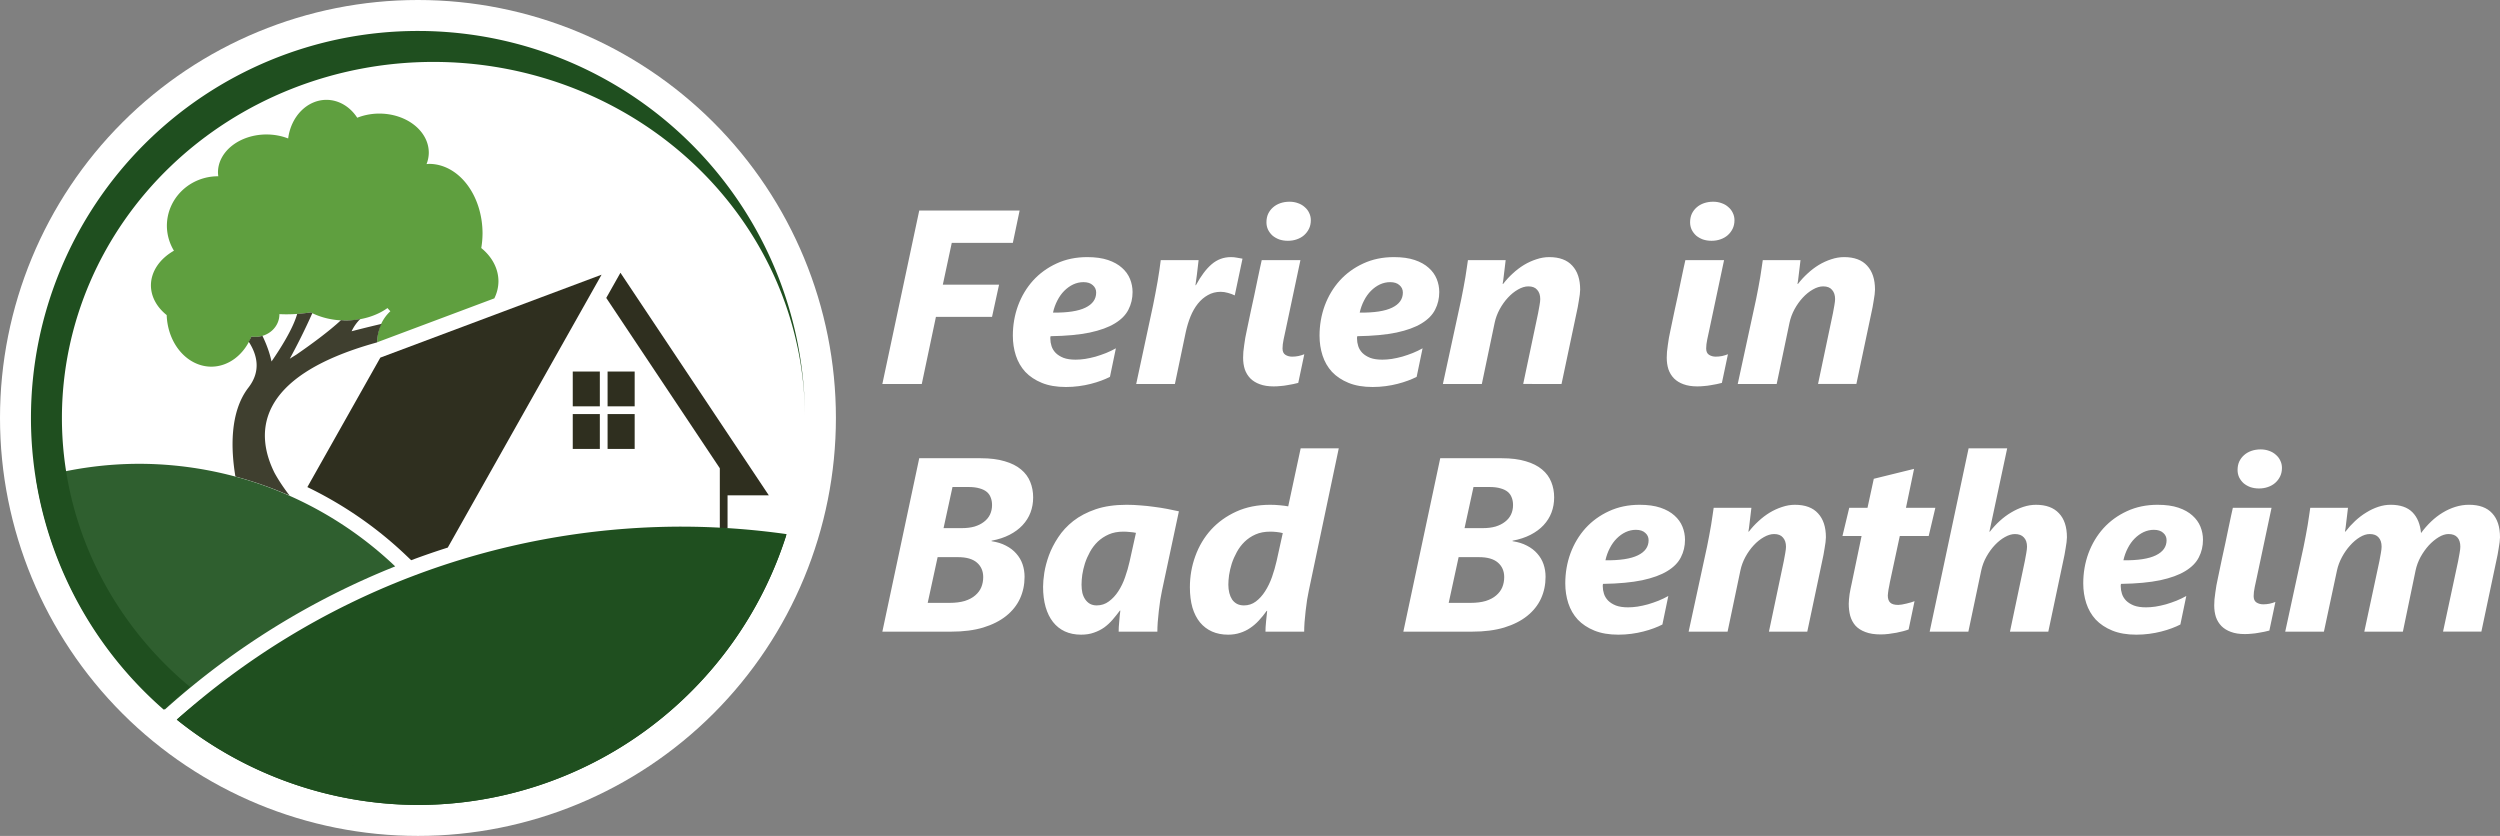
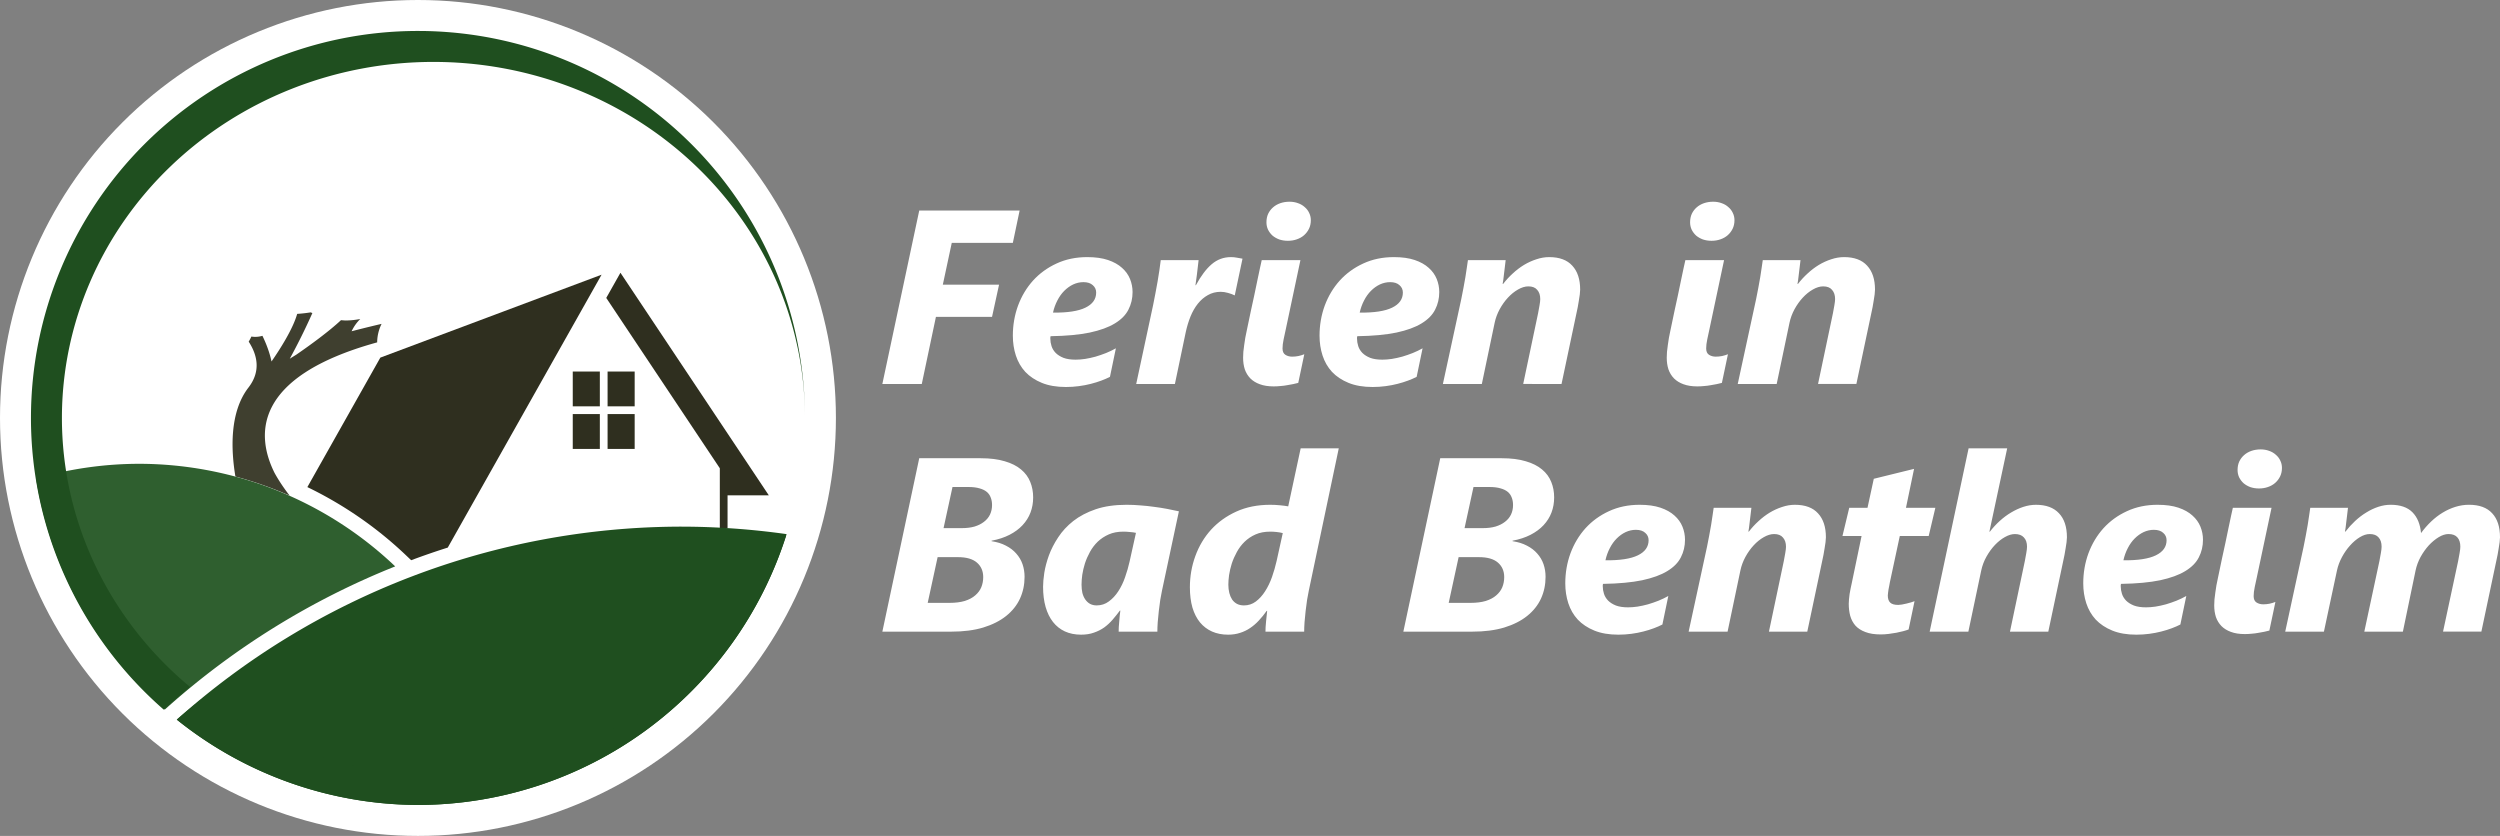
<svg xmlns="http://www.w3.org/2000/svg" xmlns:ns1="http://www.inkscape.org/namespaces/inkscape" xmlns:ns2="http://sodipodi.sourceforge.net/DTD/sodipodi-0.dtd" width="3230" height="1080" viewBox="0 0 3230 1080" version="1.1" id="svg1" xml:space="preserve" ns1:version="1.3 (0e150ed6c4, 2023-07-21)" ns2:docname="Logo - Ferien in Bad Bentheim - website.svg" ns1:export-filename="Logo - Ferien in Bad Bentheim.jpg" ns1:export-xdpi="96" ns1:export-ydpi="96">
  <rect x="0" y="0" width="3230" height="1080" fill="#808080" stroke="none" />
  <ns2:namedview id="namedview1" pagecolor="#808080" bordercolor="#000000" borderopacity="0.25" ns1:showpageshadow="2" ns1:pageopacity="0.0" ns1:pagecheckerboard="0" ns1:deskcolor="#d1d1d1" ns1:document-units="px" ns1:zoom="0.25" ns1:cx="1728" ns1:cy="574" ns1:window-width="1920" ns1:window-height="1009" ns1:window-x="-8" ns1:window-y="-8" ns1:window-maximized="1" ns1:current-layer="svg1" ns1:export-bgcolor="#ffffffff" />
  <defs id="defs1">
    <linearGradient id="linearGradient24" ns1:label="Grün">
      <stop style="stop-color:#000000;stop-opacity:1;" offset="0" id="stop89" />
      <stop style="stop-color:#008000;stop-opacity:1;" offset="1" id="stop90" />
    </linearGradient>
    <linearGradient id="linearGradient24-2" ns1:label="Blau">
      <stop style="stop-color:#000000;stop-opacity:1;" offset="0" id="stop74" />
      <stop style="stop-color:#000080;stop-opacity:1;" offset="1" id="stop75" />
    </linearGradient>
    <linearGradient id="linearGradient24-1" ns1:label="Rot">
      <stop style="stop-color:#000000;stop-opacity:1;" offset="0" id="stop23" />
      <stop style="stop-color:#800000;stop-opacity:1;" offset="1" id="stop24" />
    </linearGradient>
    <clipPath clipPathUnits="userSpaceOnUse" id="clipPath1">
      <rect style="opacity:1;fill:#ffe100;stroke:#ffffff;stroke-width:0;paint-order:stroke fill markers" id="rect2" width="1000" height="1000" x="0" y="0" />
    </clipPath>
    <clipPath clipPathUnits="userSpaceOnUse" id="clipPath44">
      <rect style="display:inline;opacity:1;fill:#ffffff;stroke:#ffffff;stroke-width:0;paint-order:stroke fill markers" id="rect45" width="572" height="700" x="46" y="0" />
    </clipPath>
    <clipPath clipPathUnits="userSpaceOnUse" id="clipPath26">
      <rect style="fill:#ff0000;stroke:none;stroke-width:40;stroke-dasharray:none;stroke-opacity:1;paint-order:stroke fill markers" id="rect27" width="632" height="798" x="32" y="-44" />
    </clipPath>
  </defs>
  <path id="path2" style="color:#000000;fill:#ffffff;-inkscape-stroke:none;paint-order:stroke fill markers" d="M 540 0 C 396.799 0 259.421 56.904 158.162 158.162 C 56.904 259.421 1.8947787e-14 396.799 0 540 C 0 683.201 56.904 820.579 158.162 921.838 C 259.421 1023.096 396.799 1080 540 1080 C 683.201 1080 820.579 1023.096 921.838 921.838 C 1023.096 820.579 1080 683.201 1080 540 C 1080 396.799 1023.096 259.421 921.838 158.162 C 820.579 56.904 683.201 1.8947787e-14 540 0 z " ns1:label="Kreis weiss" />
-   <path id="path11" style="display:inline;fill:#5f9f3f;fill-opacity:1;stroke:none;stroke-width:0;stroke-dasharray:none;stroke-opacity:1;paint-order:stroke fill markers" ns1:label="Krone - 95 : 159 : 63" d="m 421.744,129 a 50,58.502 0 0 0 -49.438,49.896 62.69,48.994 0 0 0 -27.998,-5.158 62.69,48.994 0 0 0 -62.689,48.994 62.69,48.994 0 0 0 0.422,5.016 66,64 0 0 0 -0.422,-0.01 66,64 0 0 0 -66,64 66,64 0 0 0 9.111,32.178 A 76,56.5 0 0 0 195,368.738 a 76,56.5 0 0 0 20.359,38.342 57.81,69.5 0 0 0 57.641,66.658 57.81,69.5 0 0 0 51.807,-38.912 31.19,29.144 0 0 0 5.002,0.412 A 31.19,29.144 0 0 0 361,406.094 a 31.19,29.144 0 0 0 -0.006,-0.227 71.69,25.178 0 0 0 9.314,0.227 71.69,25.178 0 0 0 31.066,-2.527 76.399,54.356 0 0 0 45.023,10.527 76.399,54.356 0 0 0 54.221,-16.08 78.5,61.75 0 0 0 3.746,4.09 50.048,52.888 0 0 0 -17.062,39.746 50.048,52.888 0 0 0 0.041,0.355 l 151.34,-56.729 A 78.5,61.75 0 0 0 644,363.488 a 78.5,61.75 0 0 0 -22.215,-43.023 69.069,90 0 0 0 1.656,-18.727 69.069,90 0 0 0 -69.07,-90 69.069,90 0 0 0 -3.287,0.281 64,50.5 0 0 0 2.916,-14.781 64,50.5 0 0 0 -64,-50.5 64,50.5 0 0 0 -28.451,5.385 A 50,58.502 0 0 0 421.744,129 Z" />
  <path id="path12" style="display:inline;fill:#3f3f2f;fill-opacity:1;stroke:none;stroke-width:0;stroke-dasharray:none;stroke-opacity:1;paint-order:stroke fill markers" ns1:label="Stamm - 63 : 63 : 47" d="m 401.375,403.566 a 71.69,25.178 0 0 1 -17.434,1.973 c -5.387,19.365 -22.161,45.646 -33.125,61.484 -2.511,-11.682 -6.75,-22.818 -11.752,-33.154 a 31.19,29.144 0 0 1 -9.256,1.369 31.19,29.144 0 0 1 -5.002,-0.412 57.81,69.5 0 0 1 -3.492,6.594 c 11.339,17.517 15.937,38.311 -0.314,59.318 -24.752,31.996 -22.506,81.014 -16.861,114.926 a 480.769,480.769 0 0 1 70.105,24.713 C 367.075,631.08 360.3,621.174 354.654,610.869 331.271,563.86 324.605,487.189 487.361,442.326 a 50.048,52.888 0 0 1 -0.059,-0.477 50.048,52.888 0 0 1 5.701,-23.4 c -4,0.932 -20.272,4.74 -38.73,9.545 2.973,-6.328 6.849,-11.529 11.178,-15.844 a 76.399,54.356 0 0 1 -19.053,1.943 76.399,54.356 0 0 1 -5.822,-0.445 c -15.779,14.717 -39.184,31.779 -57.787,44.607 -2.773,1.722 -5.275,3.209 -8.42,5.262 14.875,-27.303 24.513,-48.487 29.211,-59.037 a 76.399,54.356 0 0 1 -2.205,-0.914 z" />
  <path id="path6" style="display:inline;opacity:1;fill:#2f2f1f;fill-opacity:1;stroke:none;stroke-width:0;stroke-dasharray:none;paint-order:stroke fill markers" ns1:label="Haus - 47 : 47 : 31" d="m 801.604,352.404 -18.326,32.514 146.723,220.082 10e-6,35 v 42.213 a 979.592,979.592 8.0727516e-8 0 1 10,0.359 l 3e-5,-42.572 h 53.334 z m -24.365,2.496 -285.844,107.145 -94.283,167.275 c 46.32,22.403 89.365,51.875 127.283,87.971 l 6.838,6.508 c 15.623,-5.843 31.393,-11.288 47.295,-16.344 z M 740,480 v 45 h 35 v -45 z m 45,0 v 45 l 35,10e-6 V 480 Z m -45,55 v 45 h 35 v -45 z m 45,0 v 45 l 35,-10e-6 V 535 Z" />
  <path id="path5" style="display:inline;opacity:1;fill:#2f5f2f;fill-opacity:1;stroke:none;stroke-width:0;stroke-dasharray:none;stroke-opacity:1;paint-order:stroke fill markers" ns1:label="Hügel links - 47 : 95 : 47" d="M 180,599.23 A 480.769,480.769 0 0 0 46.633,618.252 500,500 0 0 0 212.904,916.801 l 2.195,-1.963 c 87.772,-78.48 187.95,-140.099 295.506,-183.061 A 480.769,480.769 0 0 0 180,599.23 Z" />
  <path style="color:#000000;display:inline;fill:#1f4f1f;fill-opacity:1;stroke:none;stroke-width:0;stroke-dasharray:none;paint-order:stroke fill markers" d="M 880,680.408 A 979.592,979.592 0 0 0 228.43,929.748 500,500 0 0 0 540,1040 500,500 0 0 0 1016.305,690.096 979.592,979.592 0 0 0 880,680.408 Z" id="path4" ns1:label="Hügel rechts - 31 : 79 : 31" />
  <path id="path3" style="display:inline;opacity:1;fill:#1f4f1f;fill-opacity:1;stroke:none;stroke-width:0;stroke-dasharray:none;paint-order:stroke fill markers" ns1:label="Außenkreis - 31 : 79 : 31" d="M 540,40 A 500,500 0 0 0 40,540 500,500 0 0 0 211.568,916.873 c 11.148,-10.028 22.473,-19.822 34.018,-29.305 A 480,460 0 0 1 80,540 480,460 0 0 1 560,80 480,460 0 0 1 1040,540 500,500 0 0 0 540,40 Z m 472.188,651.104 A 480,460 0 0 1 560,1000 480,460 0 0 1 263.857,900.695 979.592,979.592 0 0 0 228.43,929.748 500,500 0 0 0 540,1040 a 500,500 0 0 0 475.721,-348.342 979.592,979.592 0 0 0 -3.533,-0.555 z" />
  <path id="path1" d="m 1666.094,260.625 c -4.271,0 -8.229,0.625 -11.875,1.875 -3.646,1.25 -6.823,3.073 -9.531,5.469 -2.604,2.292 -4.688,5.052 -6.25,8.281 -1.458,3.229 -2.188,6.875 -2.188,10.938 0,3.438 0.677,6.615 2.031,9.531 1.458,2.917 3.385,5.469 5.781,7.656 2.5,2.083 5.417,3.75 8.75,5 3.438,1.146 7.135,1.719 11.094,1.719 4.167,0 8.021,-0.625 11.563,-1.875 3.646,-1.25 6.771,-3.021 9.375,-5.312 2.708,-2.396 4.844,-5.208 6.406,-8.438 1.562,-3.229 2.344,-6.875 2.344,-10.938 -1e-4,-3.438 -0.729,-6.615 -2.188,-9.531 -1.354,-2.917 -3.281,-5.417 -5.781,-7.5 -2.396,-2.188 -5.26,-3.854 -8.594,-5 -3.333,-1.25 -6.979,-1.875 -10.937,-1.875 z m 547.344,0 c -4.271,0 -8.229,0.625 -11.875,1.875 -3.646,1.25 -6.823,3.073 -9.531,5.469 -2.604,2.292 -4.688,5.052 -6.25,8.281 -1.458,3.229 -2.187,6.875 -2.187,10.938 0,3.438 0.677,6.615 2.031,9.531 1.458,2.917 3.385,5.469 5.781,7.656 2.5,2.083 5.417,3.75 8.75,5 3.438,1.146 7.136,1.719 11.094,1.719 4.167,0 8.021,-0.625 11.562,-1.875 3.646,-1.25 6.771,-3.021 9.375,-5.312 2.708,-2.396 4.844,-5.208 6.406,-8.438 1.562,-3.229 2.344,-6.875 2.344,-10.938 0,-3.438 -0.729,-6.615 -2.188,-9.531 -1.354,-2.917 -3.281,-5.417 -5.781,-7.5 -2.396,-2.188 -5.261,-3.854 -8.594,-5 -3.333,-1.25 -6.979,-1.875 -10.938,-1.875 z M 1187.656,272.031 1140,496.094 h 50.938 l 18.281,-86.719 h 72.5 l 9.062,-41.562 h -72.656 l 11.562,-54.062 h 78.906 l 8.75,-41.719 z m 217.031,60.156 c -14.583,0 -27.812,2.76 -39.688,8.281 -11.771,5.417 -21.875,12.76 -30.312,22.031 -8.333,9.271 -14.792,20.052 -19.375,32.344 -4.479,12.292 -6.719,25.26 -6.719,38.906 0,9.062 1.302,17.604 3.906,25.625 2.604,8.021 6.667,15.052 12.188,21.094 5.625,5.937 12.76,10.677 21.406,14.219 8.646,3.542 19.01,5.312 31.094,5.312 5.729,0 11.302,-0.365 16.719,-1.094 5.521,-0.729 10.677,-1.719 15.469,-2.969 4.896,-1.25 9.427,-2.656 13.594,-4.219 4.167,-1.562 7.865,-3.177 11.094,-4.844 L 1441.719,450 c -3.854,2.188 -8.073,4.219 -12.656,6.094 -4.479,1.771 -9.01,3.333 -13.594,4.688 -4.583,1.25 -9.115,2.24 -13.594,2.969 -4.375,0.625 -8.438,0.938 -12.188,0.938 -6.25,0 -11.458,-0.781 -15.625,-2.344 -4.167,-1.667 -7.552,-3.802 -10.156,-6.406 -2.5,-2.604 -4.271,-5.521 -5.312,-8.75 -1.042,-3.229 -1.563,-6.458 -1.563,-9.688 v -1.406 c 0,-0.521 0.104,-1.094 0.313,-1.719 20.208,-0.312 37.083,-1.875 50.625,-4.688 13.542,-2.917 24.375,-6.875 32.5,-11.875 8.229,-5 14.062,-10.938 17.5,-17.812 3.542,-6.875 5.312,-14.427 5.312,-22.656 0,-5.833 -1.094,-11.458 -3.281,-16.875 -2.188,-5.417 -5.625,-10.208 -10.312,-14.375 -4.688,-4.271 -10.729,-7.656 -18.125,-10.156 -7.396,-2.5 -16.354,-3.75 -26.875,-3.75 z m 185.625,0 c -9.375,0 -17.656,3.073 -24.844,9.219 -7.083,6.042 -13.854,15.052 -20.313,27.031 h -0.625 c 0.208,-1.354 0.469,-3.229 0.781,-5.625 0.417,-2.396 0.781,-5.052 1.094,-7.969 0.417,-3.021 0.781,-6.146 1.094,-9.375 0.417,-3.229 0.781,-6.354 1.094,-9.375 h -48.906 c -0.417,3.854 -0.99,8.125 -1.719,12.812 -0.625,4.688 -1.406,9.583 -2.344,14.688 -0.833,5 -1.771,10.104 -2.812,15.312 -0.938,5.208 -1.927,10.26 -2.969,15.156 l -21.875,102.031 h 50 l 14.062,-67.188 c 1.562,-7.083 3.594,-13.75 6.094,-20 2.604,-6.354 5.781,-11.875 9.531,-16.562 3.75,-4.688 8.073,-8.385 12.969,-11.094 4.896,-2.812 10.417,-4.219 16.562,-4.219 2.917,0 6.042,0.469 9.375,1.406 3.438,0.938 6.25,1.979 8.438,3.125 h 0.312 l 10,-47.344 c -2.083,-0.312 -4.427,-0.729 -7.031,-1.25 -2.604,-0.521 -5.26,-0.781 -7.969,-0.781 z m 210.625,0 c -14.583,0 -27.812,2.76 -39.688,8.281 -11.771,5.417 -21.875,12.76 -30.312,22.031 -8.333,9.271 -14.792,20.052 -19.375,32.344 -4.479,12.292 -6.719,25.26 -6.719,38.906 -1e-4,9.062 1.302,17.604 3.906,25.625 2.604,8.021 6.667,15.052 12.188,21.094 5.625,5.937 12.76,10.677 21.406,14.219 8.646,3.542 19.01,5.312 31.094,5.312 5.729,0 11.302,-0.365 16.719,-1.094 5.521,-0.729 10.677,-1.719 15.469,-2.969 4.896,-1.25 9.427,-2.656 13.594,-4.219 4.167,-1.562 7.865,-3.177 11.094,-4.844 L 1837.969,450 c -3.854,2.188 -8.073,4.219 -12.656,6.094 -4.479,1.771 -9.01,3.333 -13.594,4.688 -4.583,1.25 -9.115,2.24 -13.594,2.969 -4.375,0.625 -8.438,0.938 -12.188,0.938 -6.25,0 -11.458,-0.781 -15.625,-2.344 -4.167,-1.667 -7.552,-3.802 -10.156,-6.406 -2.5,-2.604 -4.271,-5.521 -5.312,-8.75 -1.042,-3.229 -1.563,-6.458 -1.563,-9.688 v -1.406 c 0,-0.521 0.104,-1.094 0.313,-1.719 20.208,-0.312 37.083,-1.875 50.625,-4.688 13.542,-2.917 24.375,-6.875 32.5,-11.875 8.229,-5 14.062,-10.938 17.5,-17.812 3.542,-6.875 5.312,-14.427 5.312,-22.656 0,-5.833 -1.094,-11.458 -3.281,-16.875 -2.188,-5.417 -5.625,-10.208 -10.312,-14.375 -4.688,-4.271 -10.729,-7.656 -18.125,-10.156 -7.396,-2.5 -16.354,-3.75 -26.875,-3.75 z m 200.625,0 c -5.521,0 -11.042,0.938 -16.562,2.812 -5.521,1.771 -10.885,4.219 -16.094,7.344 -5.104,3.125 -9.948,6.823 -14.531,11.094 -4.583,4.167 -8.698,8.646 -12.344,13.438 h -0.625 c 0.208,-0.938 0.469,-2.5 0.781,-4.688 0.312,-2.292 0.625,-4.896 0.938,-7.812 0.417,-2.917 0.781,-5.938 1.094,-9.062 0.417,-3.229 0.781,-6.302 1.094,-9.219 h -48.75 c -0.312,2.604 -0.781,5.833 -1.406,9.688 -0.521,3.75 -1.146,7.865 -1.875,12.344 -0.729,4.375 -1.562,9.01 -2.5,13.906 -0.938,4.792 -1.875,9.583 -2.812,14.375 l -23.75,109.688 h 50.312 l 16.563,-79.062 c 1.25,-5.937 3.385,-11.719 6.406,-17.344 3.125,-5.729 6.719,-10.781 10.781,-15.156 4.062,-4.375 8.386,-7.865 12.969,-10.469 4.688,-2.708 9.167,-4.062 13.438,-4.062 5.104,0 8.906,1.51 11.406,4.531 2.604,2.917 3.906,6.875 3.906,11.875 0,1.875 -0.312,4.583 -0.938,8.125 -0.625,3.542 -1.25,6.979 -1.875,10.312 l -19.219,91.25 H 2017.5 l 19.531,-92.5 c 0.417,-1.875 0.885,-4.115 1.406,-6.719 0.521,-2.708 0.99,-5.469 1.406,-8.281 0.521,-2.812 0.937,-5.521 1.25,-8.125 0.312,-2.604 0.469,-4.688 0.469,-6.25 0,-13.333 -3.385,-23.646 -10.156,-30.938 -6.667,-7.396 -16.614,-11.094 -29.844,-11.094 z m 380.938,0 c -5.521,0 -11.042,0.938 -16.562,2.812 -5.521,1.771 -10.885,4.219 -16.094,7.344 -5.104,3.125 -9.948,6.823 -14.531,11.094 -4.583,4.167 -8.698,8.646 -12.344,13.438 h -0.625 c 0.208,-0.938 0.469,-2.5 0.781,-4.688 0.312,-2.292 0.625,-4.896 0.938,-7.812 0.417,-2.917 0.781,-5.938 1.094,-9.062 0.417,-3.229 0.781,-6.302 1.094,-9.219 h -48.75 c -0.312,2.604 -0.781,5.833 -1.406,9.688 -0.521,3.75 -1.146,7.865 -1.875,12.344 -0.729,4.375 -1.563,9.01 -2.5,13.906 -0.938,4.792 -1.875,9.583 -2.813,14.375 l -23.75,109.688 h 50.313 l 16.562,-79.062 c 1.25,-5.937 3.385,-11.719 6.406,-17.344 3.125,-5.729 6.719,-10.781 10.781,-15.156 4.062,-4.375 8.385,-7.865 12.969,-10.469 4.688,-2.708 9.167,-4.062 13.438,-4.062 5.104,0 8.906,1.51 11.406,4.531 2.604,2.917 3.906,6.875 3.906,11.875 0,1.875 -0.312,4.583 -0.938,8.125 -0.625,3.542 -1.25,6.979 -1.875,10.312 l -19.219,91.25 h 49.531 l 19.531,-92.5 c 0.417,-1.875 0.885,-4.115 1.406,-6.719 0.521,-2.708 0.99,-5.469 1.406,-8.281 0.521,-2.812 0.938,-5.521 1.25,-8.125 0.312,-2.604 0.469,-4.688 0.469,-6.25 0,-13.333 -3.385,-23.646 -10.156,-30.938 -6.667,-7.396 -16.615,-11.094 -29.844,-11.094 z m -752.344,3.906 c -0.417,1.771 -1.146,5.052 -2.187,9.844 -0.938,4.688 -2.083,10.104 -3.438,16.25 -1.25,6.146 -2.604,12.656 -4.062,19.531 -1.458,6.771 -2.865,13.229 -4.219,19.375 -1.25,6.146 -2.396,11.615 -3.438,16.406 -0.938,4.688 -1.615,7.917 -2.031,9.688 -0.625,2.917 -1.25,5.99 -1.875,9.219 -0.521,3.125 -0.99,6.25 -1.406,9.375 -0.417,3.021 -0.781,5.938 -1.094,8.75 -0.208,2.812 -0.312,5.365 -0.312,7.656 -1e-4,5.417 0.729,10.417 2.187,15 1.562,4.479 3.958,8.385 7.188,11.719 3.229,3.229 7.292,5.729 12.187,7.5 5,1.875 10.99,2.812 17.969,2.812 2.917,0 5.833,-0.156 8.75,-0.469 3.021,-0.208 5.885,-0.573 8.594,-1.094 2.812,-0.417 5.417,-0.885 7.812,-1.406 2.5,-0.521 4.688,-1.042 6.563,-1.562 1.354,-6.25 2.656,-12.396 3.906,-18.438 1.25,-6.146 2.552,-12.344 3.906,-18.594 -2.292,0.938 -4.844,1.719 -7.656,2.344 -2.708,0.521 -5.417,0.781 -8.125,0.781 -3.229,0 -6.094,-0.781 -8.594,-2.344 -2.5,-1.562 -3.75,-4.323 -3.75,-8.281 0,-3.333 0.469,-7.24 1.406,-11.719 0.938,-4.583 1.823,-8.698 2.656,-12.344 l 19.062,-90 z m 547.344,0 c -0.417,1.771 -1.146,5.052 -2.188,9.844 -0.938,4.688 -2.083,10.104 -3.438,16.25 -1.25,6.146 -2.604,12.656 -4.062,19.531 -1.458,6.771 -2.865,13.229 -4.219,19.375 -1.25,6.146 -2.396,11.615 -3.438,16.406 -0.938,4.688 -1.615,7.917 -2.031,9.688 -0.625,2.917 -1.25,5.99 -1.875,9.219 -0.521,3.125 -0.99,6.25 -1.406,9.375 -0.417,3.021 -0.781,5.938 -1.094,8.75 -0.208,2.812 -0.312,5.365 -0.312,7.656 0,5.417 0.729,10.417 2.188,15 1.562,4.479 3.958,8.385 7.188,11.719 3.229,3.229 7.292,5.729 12.188,7.5 5,1.875 10.99,2.812 17.969,2.812 2.917,0 5.833,-0.156 8.75,-0.469 3.021,-0.208 5.885,-0.573 8.594,-1.094 2.812,-0.417 5.417,-0.885 7.812,-1.406 2.5,-0.521 4.688,-1.042 6.562,-1.562 1.354,-6.25 2.656,-12.396 3.906,-18.438 1.25,-6.146 2.552,-12.344 3.906,-18.594 -2.292,0.938 -4.844,1.719 -7.656,2.344 -2.708,0.521 -5.417,0.781 -8.125,0.781 -3.229,0 -6.094,-0.781 -8.594,-2.344 -2.5,-1.562 -3.75,-4.323 -3.75,-8.281 0,-3.333 0.469,-7.24 1.406,-11.719 0.938,-4.583 1.823,-8.698 2.656,-12.344 l 19.062,-90 z m -777.656,28.438 c 5.208,0 9.219,1.302 12.031,3.906 2.917,2.5 4.375,5.677 4.375,9.531 0,8.542 -4.636,15.052 -13.906,19.531 -9.167,4.479 -23.125,6.615 -41.875,6.406 1.25,-5.625 3.125,-10.833 5.625,-15.625 2.5,-4.896 5.469,-9.062 8.906,-12.5 3.542,-3.542 7.396,-6.302 11.562,-8.281 4.271,-1.979 8.698,-2.969 13.281,-2.969 z m 396.25,0 c 5.208,0 9.219,1.302 12.031,3.906 2.917,2.5 4.375,5.677 4.375,9.531 0,8.542 -4.636,15.052 -13.906,19.531 -9.167,4.479 -23.125,6.615 -41.875,6.406 1.25,-5.625 3.125,-10.833 5.625,-15.625 2.5,-4.896 5.469,-9.062 8.906,-12.5 3.542,-3.542 7.396,-6.302 11.562,-8.281 4.271,-1.979 8.698,-2.969 13.281,-2.969 z m -115.625,214.688 -16.094,75 c -2.708,-0.521 -6.25,-0.99 -10.625,-1.406 -4.271,-0.417 -8.49,-0.625 -12.656,-0.625 -16.354,0 -30.938,2.917 -43.75,8.75 -12.813,5.833 -23.698,13.646 -32.656,23.438 -8.854,9.792 -15.625,21.146 -20.312,34.062 -4.688,12.812 -7.031,26.25 -7.031,40.312 0,9.792 1.094,18.542 3.281,26.25 2.292,7.604 5.573,14.01 9.844,19.219 4.271,5.104 9.427,9.01 15.469,11.719 6.146,2.708 13.073,4.062 20.781,4.062 5.625,0 10.781,-0.781 15.469,-2.344 4.688,-1.458 9.01,-3.542 12.969,-6.25 4.062,-2.708 7.812,-5.938 11.25,-9.688 3.542,-3.75 6.927,-7.917 10.156,-12.5 h 0.625 c -0.104,1.458 -0.312,3.438 -0.625,5.938 -0.208,2.396 -0.469,4.896 -0.781,7.5 -0.208,2.604 -0.417,5.156 -0.625,7.656 -0.104,2.396 -0.156,4.323 -0.156,5.781 h 50 c 0,-3.438 0.156,-7.5 0.469,-12.188 0.417,-4.792 0.885,-9.635 1.406,-14.531 0.625,-5 1.25,-9.792 1.875,-14.375 0.729,-4.583 1.458,-8.49 2.188,-11.719 l 38.75,-184.062 z m 862.969,0 -50.312,236.875 h 50 l 16.562,-78.75 c 1.354,-6.458 3.646,-12.552 6.875,-18.281 3.229,-5.729 6.875,-10.729 10.938,-15 4.062,-4.271 8.333,-7.656 12.812,-10.156 4.583,-2.604 8.906,-3.906 12.969,-3.906 5.104,0 8.958,1.458 11.563,4.375 2.708,2.812 4.062,6.823 4.062,12.031 0,1.875 -0.312,4.583 -0.937,8.125 -0.625,3.542 -1.25,6.979 -1.875,10.312 l -19.219,91.25 h 49.531 l 19.531,-92.5 c 0.417,-1.875 0.885,-4.115 1.406,-6.719 0.521,-2.708 0.99,-5.469 1.406,-8.281 0.521,-2.812 0.938,-5.521 1.25,-8.125 0.312,-2.604 0.469,-4.688 0.469,-6.25 0,-13.542 -3.438,-23.906 -10.313,-31.094 -6.771,-7.292 -16.667,-10.938 -29.687,-10.938 -5.313,0 -10.729,0.885 -16.25,2.656 -5.417,1.771 -10.729,4.219 -15.938,7.344 -5.104,3.021 -10,6.667 -14.687,10.938 -4.583,4.167 -8.802,8.75 -12.656,13.75 h -0.625 l 22.969,-107.656 z m 377.344,1.406 c -4.271,0 -8.229,0.625 -11.875,1.875 -3.646,1.25 -6.823,3.073 -9.531,5.469 -2.604,2.292 -4.688,5.052 -6.25,8.281 -1.458,3.229 -2.188,6.875 -2.188,10.938 0,3.438 0.677,6.615 2.031,9.531 1.458,2.917 3.385,5.469 5.781,7.656 2.5,2.083 5.417,3.75 8.75,5 3.438,1.146 7.135,1.719 11.094,1.719 4.167,0 8.021,-0.625 11.562,-1.875 3.646,-1.25 6.771,-3.021 9.375,-5.312 2.708,-2.396 4.844,-5.208 6.406,-8.438 1.562,-3.229 2.344,-6.875 2.344,-10.938 0,-3.438 -0.729,-6.615 -2.187,-9.531 -1.354,-2.917 -3.281,-5.417 -5.781,-7.5 -2.396,-2.188 -5.26,-3.854 -8.594,-5 -3.333,-1.25 -6.979,-1.875 -10.938,-1.875 z M 1187.656,592.031 1140,816.094 h 88.906 c 15.833,0 29.636,-1.771 41.406,-5.312 11.875,-3.646 21.771,-8.646 29.688,-15 7.917,-6.354 13.854,-13.802 17.812,-22.344 3.958,-8.646 5.938,-18.021 5.938,-28.125 0,-5.833 -0.885,-11.302 -2.656,-16.406 -1.771,-5.104 -4.479,-9.688 -8.125,-13.75 -3.542,-4.062 -7.969,-7.448 -13.281,-10.156 -5.312,-2.812 -11.51,-4.74 -18.594,-5.781 v -0.625 c 8.854,-1.667 16.614,-4.219 23.281,-7.656 6.667,-3.438 12.24,-7.552 16.719,-12.344 4.583,-4.896 8.021,-10.365 10.312,-16.406 2.292,-6.042 3.438,-12.552 3.438,-19.531 0,-7.187 -1.25,-13.854 -3.75,-20 -2.5,-6.25 -6.458,-11.615 -11.875,-16.094 -5.417,-4.583 -12.448,-8.125 -21.094,-10.625 -8.542,-2.604 -18.906,-3.906 -31.094,-3.906 z m 673.125,0 -47.656,224.062 h 88.906 c 15.833,0 29.636,-1.771 41.406,-5.312 11.875,-3.646 21.771,-8.646 29.688,-15 7.917,-6.354 13.854,-13.802 17.812,-22.344 3.958,-8.646 5.938,-18.021 5.938,-28.125 0,-5.833 -0.885,-11.302 -2.656,-16.406 -1.771,-5.104 -4.479,-9.688 -8.125,-13.75 -3.542,-4.062 -7.969,-7.448 -13.281,-10.156 -5.312,-2.812 -11.51,-4.74 -18.594,-5.781 v -0.625 c 8.854,-1.667 16.614,-4.219 23.281,-7.656 6.667,-3.438 12.24,-7.552 16.719,-12.344 4.583,-4.896 8.021,-10.365 10.312,-16.406 2.292,-6.042 3.438,-12.552 3.438,-19.531 0,-7.187 -1.25,-13.854 -3.75,-20 -2.5,-6.25 -6.458,-11.615 -11.875,-16.094 -5.417,-4.583 -12.448,-8.125 -21.094,-10.625 -8.542,-2.604 -18.906,-3.906 -31.094,-3.906 z m 612.188,13.75 -52.031,12.812 -8.125,37.5 h -23.594 l -8.75,36.406 h 24.687 l -12.812,61.562 c -0.417,1.979 -0.885,4.167 -1.406,6.562 l -1.25,6.875 c -0.312,2.292 -0.573,4.531 -0.781,6.719 -0.208,2.188 -0.312,4.115 -0.312,5.781 0,5.625 0.625,10.833 1.875,15.625 1.354,4.792 3.594,9.01 6.719,12.656 3.229,3.542 7.5,6.302 12.812,8.281 5.312,2.083 11.927,3.125 19.844,3.125 3.333,0 6.719,-0.208 10.156,-0.625 3.542,-0.417 6.927,-0.938 10.156,-1.562 3.229,-0.625 6.198,-1.302 8.906,-2.031 2.708,-0.729 5,-1.458 6.875,-2.188 l 7.656,-36.562 c -1.146,0.417 -2.656,0.938 -4.531,1.562 -1.875,0.521 -3.854,1.042 -5.938,1.562 -1.979,0.521 -3.958,0.938 -5.938,1.25 -1.875,0.312 -3.438,0.469 -4.688,0.469 -4.792,0 -8.229,-0.99 -10.312,-2.969 -2.083,-1.979 -3.125,-5.052 -3.125,-9.219 0,-0.938 0.104,-2.083 0.312,-3.438 0.208,-1.458 0.417,-2.969 0.625,-4.531 0.312,-1.562 0.625,-3.125 0.938,-4.688 0.312,-1.562 0.573,-3.021 0.781,-4.375 L 2454.531,692.5 h 37.344 l 8.594,-36.406 H 2462.5 Z m -1242.344,23.438 h 20.781 c 5.521,0 10.208,0.573 14.063,1.719 3.854,1.042 6.979,2.552 9.375,4.531 2.396,1.979 4.114,4.427 5.156,7.344 1.146,2.812 1.719,6.042 1.719,9.688 0,4.479 -0.885,8.594 -2.656,12.344 -1.771,3.646 -4.375,6.771 -7.812,9.375 -3.333,2.604 -7.396,4.635 -12.188,6.094 -4.792,1.354 -10.208,2.031 -16.25,2.031 h -23.75 z m 673.125,0 h 20.781 c 5.521,0 10.208,0.573 14.063,1.719 3.854,1.042 6.979,2.552 9.375,4.531 2.396,1.979 4.114,4.427 5.156,7.344 1.146,2.812 1.719,6.042 1.719,9.688 -1e-4,4.479 -0.885,8.594 -2.656,12.344 -1.771,3.646 -4.375,6.771 -7.812,9.375 -3.333,2.604 -7.396,4.635 -12.188,6.094 -4.792,1.354 -10.208,2.031 -16.25,2.031 h -23.75 z m -448.125,22.969 c -15.312,0 -28.646,1.927 -40,5.781 -11.25,3.854 -20.886,8.906 -28.906,15.156 -7.917,6.25 -14.427,13.281 -19.531,21.094 -5.104,7.708 -9.115,15.521 -12.031,23.438 -2.812,7.812 -4.792,15.313 -5.937,22.5 -1.042,7.083 -1.563,13.073 -1.563,17.969 0,9.687 1.094,18.385 3.281,26.094 2.188,7.604 5.365,14.063 9.531,19.375 4.167,5.312 9.271,9.375 15.312,12.188 6.146,2.812 13.125,4.219 20.938,4.219 6.354,0 11.927,-0.885 16.719,-2.656 4.896,-1.667 9.323,-3.906 13.281,-6.719 3.958,-2.917 7.552,-6.25 10.781,-10 3.229,-3.75 6.354,-7.656 9.375,-11.719 h 0.625 c -0.208,1.667 -0.469,3.75 -0.781,6.25 -0.208,2.396 -0.417,4.896 -0.625,7.5 l -0.625,7.5 c -0.104,2.396 -0.156,4.375 -0.156,5.938 h 50 c 0,-3.438 0.156,-7.5 0.469,-12.188 0.417,-4.792 0.885,-9.635 1.406,-14.531 0.625,-5 1.25,-9.792 1.875,-14.375 0.729,-4.583 1.458,-8.49 2.188,-11.719 L 1523.125,660.625 c -4.688,-1.042 -9.74,-2.083 -15.156,-3.125 -5.417,-1.042 -11.042,-1.927 -16.875,-2.656 -5.729,-0.833 -11.615,-1.458 -17.656,-1.875 -5.938,-0.521 -11.875,-0.781 -17.812,-0.781 z m 662.812,0 c -14.583,0 -27.812,2.76 -39.688,8.281 -11.771,5.417 -21.875,12.76 -30.312,22.031 -8.333,9.271 -14.792,20.052 -19.375,32.344 -4.479,12.292 -6.719,25.26 -6.719,38.906 -1e-4,9.062 1.302,17.604 3.906,25.625 2.604,8.021 6.667,15.052 12.188,21.094 5.625,5.937 12.76,10.677 21.406,14.219 8.646,3.542 19.01,5.312 31.094,5.312 5.729,0 11.302,-0.365 16.719,-1.094 5.521,-0.729 10.677,-1.719 15.469,-2.969 4.896,-1.25 9.427,-2.656 13.594,-4.219 4.167,-1.562 7.865,-3.177 11.094,-4.844 L 2155.469,770 c -3.854,2.188 -8.073,4.219 -12.656,6.094 -4.479,1.771 -9.01,3.333 -13.594,4.688 -4.583,1.25 -9.115,2.24 -13.594,2.969 -4.375,0.625 -8.438,0.938 -12.188,0.938 -6.25,0 -11.458,-0.781 -15.625,-2.344 -4.167,-1.667 -7.552,-3.802 -10.156,-6.406 -2.5,-2.604 -4.271,-5.521 -5.312,-8.75 -1.042,-3.229 -1.563,-6.458 -1.563,-9.688 v -1.406 c 0,-0.521 0.104,-1.094 0.313,-1.719 20.208,-0.312 37.083,-1.875 50.625,-4.688 13.542,-2.917 24.375,-6.875 32.5,-11.875 8.229,-5 14.062,-10.938 17.5,-17.812 3.542,-6.875 5.312,-14.427 5.312,-22.656 1e-4,-5.833 -1.094,-11.458 -3.281,-16.875 -2.188,-5.417 -5.625,-10.208 -10.312,-14.375 -4.688,-4.271 -10.729,-7.656 -18.125,-10.156 -7.396,-2.5 -16.354,-3.75 -26.875,-3.75 z m 200.625,0 c -5.521,0 -11.042,0.938 -16.562,2.812 -5.521,1.771 -10.885,4.219 -16.094,7.344 -5.104,3.125 -9.948,6.823 -14.531,11.094 -4.583,4.167 -8.698,8.646 -12.344,13.438 h -0.625 c 0.208,-0.938 0.469,-2.5 0.781,-4.688 0.312,-2.292 0.625,-4.896 0.938,-7.812 0.417,-2.917 0.781,-5.938 1.094,-9.062 0.417,-3.229 0.781,-6.302 1.094,-9.219 h -48.75 c -0.312,2.604 -0.781,5.833 -1.406,9.688 -0.521,3.75 -1.146,7.865 -1.875,12.344 -0.729,4.375 -1.562,9.01 -2.5,13.906 -0.938,4.792 -1.875,9.583 -2.812,14.375 l -23.75,109.688 h 50.312 l 16.563,-79.062 c 1.25,-5.937 3.385,-11.719 6.406,-17.344 3.125,-5.729 6.719,-10.781 10.781,-15.156 4.062,-4.375 8.386,-7.865 12.969,-10.469 4.688,-2.708 9.167,-4.062 13.438,-4.062 5.104,0 8.906,1.51 11.406,4.531 2.604,2.917 3.906,6.875 3.906,11.875 0,1.875 -0.312,4.583 -0.938,8.125 -0.625,3.542 -1.25,6.979 -1.875,10.312 l -19.219,91.25 H 2335 l 19.531,-92.5 c 0.417,-1.875 0.885,-4.115 1.406,-6.719 0.521,-2.708 0.99,-5.469 1.406,-8.281 0.521,-2.812 0.937,-5.521 1.25,-8.125 0.312,-2.604 0.469,-4.688 0.469,-6.25 0,-13.333 -3.385,-23.646 -10.156,-30.938 -6.667,-7.396 -16.614,-11.094 -29.844,-11.094 z m 468.594,0 c -14.583,0 -27.812,2.76 -39.687,8.281 -11.771,5.417 -21.875,12.76 -30.313,22.031 -8.333,9.271 -14.792,20.052 -19.375,32.344 -4.479,12.292 -6.719,25.26 -6.719,38.906 0,9.062 1.302,17.604 3.906,25.625 2.604,8.021 6.667,15.052 12.187,21.094 5.625,5.937 12.761,10.677 21.406,14.219 8.646,3.542 19.01,5.312 31.094,5.312 5.729,0 11.302,-0.365 16.719,-1.094 5.521,-0.729 10.677,-1.719 15.469,-2.969 4.896,-1.25 9.427,-2.656 13.594,-4.219 4.167,-1.562 7.865,-3.177 11.094,-4.844 L 2824.688,770 c -3.854,2.188 -8.073,4.219 -12.656,6.094 -4.479,1.771 -9.01,3.333 -13.594,4.688 -4.583,1.25 -9.115,2.24 -13.594,2.969 -4.375,0.625 -8.438,0.938 -12.188,0.938 -6.25,0 -11.458,-0.781 -15.625,-2.344 -4.167,-1.667 -7.552,-3.802 -10.156,-6.406 -2.5,-2.604 -4.271,-5.521 -5.312,-8.75 C 2740.521,763.958 2740,760.729 2740,757.5 v -1.406 c 0,-0.521 0.104,-1.094 0.312,-1.719 20.208,-0.312 37.083,-1.875 50.625,-4.688 13.542,-2.917 24.375,-6.875 32.5,-11.875 8.229,-5 14.062,-10.938 17.5,-17.812 3.542,-6.875 5.312,-14.427 5.312,-22.656 0,-5.833 -1.094,-11.458 -3.281,-16.875 -2.188,-5.417 -5.625,-10.208 -10.313,-14.375 -4.688,-4.271 -10.729,-7.656 -18.125,-10.156 -7.396,-2.5 -16.354,-3.75 -26.875,-3.75 z m 300.938,0 c -5.313,0 -10.625,0.885 -15.938,2.656 -5.312,1.771 -10.469,4.219 -15.469,7.344 -5,3.021 -9.792,6.667 -14.375,10.938 -4.479,4.167 -8.646,8.75 -12.5,13.75 h -0.625 c 0.208,-0.938 0.469,-2.5 0.781,-4.688 0.312,-2.292 0.625,-4.896 0.937,-7.812 0.417,-2.917 0.781,-5.938 1.094,-9.062 0.417,-3.229 0.781,-6.302 1.094,-9.219 h -48.75 c -0.313,2.604 -0.781,5.833 -1.406,9.688 -0.521,3.75 -1.146,7.865 -1.875,12.344 -0.729,4.375 -1.562,9.01 -2.5,13.906 -0.938,4.792 -1.875,9.583 -2.812,14.375 l -23.75,109.688 h 50 l 16.875,-79.062 c 1.25,-5.833 3.385,-11.563 6.406,-17.188 3.021,-5.625 6.511,-10.625 10.469,-15 3.958,-4.479 8.177,-8.073 12.656,-10.781 4.479,-2.708 8.75,-4.062 12.813,-4.062 5.104,0 8.906,1.458 11.406,4.375 2.604,2.812 3.906,6.823 3.906,12.031 0,1.875 -0.312,4.583 -0.937,8.125 -0.625,3.542 -1.25,6.979 -1.875,10.312 l -19.531,91.25 h 49.844 l 16.406,-79.062 c 1.25,-5.937 3.385,-11.719 6.406,-17.344 3.125,-5.625 6.667,-10.625 10.625,-15 4.062,-4.375 8.333,-7.917 12.812,-10.625 4.479,-2.708 8.698,-4.062 12.656,-4.062 5.208,0 9.062,1.458 11.562,4.375 2.5,2.812 3.75,6.823 3.75,12.031 0,1.875 -0.312,4.583 -0.938,8.125 -0.625,3.542 -1.25,6.979 -1.875,10.312 l -19.531,91.25 h 49.531 l 19.531,-92.5 c 0.417,-1.875 0.885,-4.115 1.406,-6.719 0.521,-2.708 0.99,-5.469 1.406,-8.281 0.521,-2.812 0.938,-5.521 1.25,-8.125 0.312,-2.604 0.469,-4.688 0.469,-6.25 0,-13.542 -3.385,-23.906 -10.156,-31.094 -6.667,-7.292 -16.615,-10.938 -29.844,-10.938 -5.938,0 -11.771,0.885 -17.5,2.656 -5.729,1.771 -11.25,4.271 -16.562,7.5 -5.312,3.229 -10.312,7.083 -15,11.562 -4.688,4.479 -9.01,9.427 -12.969,14.844 -1.042,-11.458 -4.74,-20.417 -11.094,-26.875 -6.354,-6.458 -15.781,-9.688 -28.281,-9.688 z m -203.75,3.906 c -0.417,1.771 -1.146,5.052 -2.188,9.844 -0.938,4.688 -2.083,10.104 -3.437,16.25 -1.25,6.146 -2.604,12.656 -4.063,19.531 -1.458,6.771 -2.865,13.229 -4.219,19.375 -1.25,6.146 -2.396,11.615 -3.438,16.406 -0.938,4.688 -1.615,7.917 -2.031,9.688 -0.625,2.917 -1.25,5.99 -1.875,9.219 -0.521,3.125 -0.99,6.25 -1.406,9.375 -0.417,3.021 -0.781,5.938 -1.094,8.75 -0.208,2.812 -0.313,5.365 -0.313,7.656 1e-4,5.417 0.729,10.417 2.188,15 1.562,4.479 3.958,8.385 7.187,11.719 3.229,3.229 7.292,5.729 12.188,7.5 5,1.875 10.99,2.812 17.969,2.812 2.917,0 5.833,-0.156 8.75,-0.469 3.021,-0.208 5.885,-0.573 8.594,-1.094 2.812,-0.417 5.417,-0.885 7.813,-1.406 2.5,-0.521 4.688,-1.042 6.562,-1.562 1.354,-6.25 2.656,-12.396 3.906,-18.438 1.25,-6.146 2.552,-12.344 3.906,-18.594 -2.292,0.938 -4.844,1.719 -7.656,2.344 -2.708,0.521 -5.417,0.781 -8.125,0.781 -3.229,0 -6.094,-0.781 -8.594,-2.344 -2.5,-1.562 -3.75,-4.323 -3.75,-8.281 0,-3.333 0.469,-7.24 1.406,-11.719 0.938,-4.583 1.823,-8.698 2.656,-12.344 l 19.063,-90 z m -771.25,28.438 c 5.208,0 9.219,1.302 12.031,3.906 2.917,2.5 4.375,5.677 4.375,9.531 0,8.542 -4.636,15.052 -13.906,19.531 -9.167,4.479 -23.125,6.615 -41.875,6.406 1.25,-5.625 3.125,-10.833 5.625,-15.625 2.5,-4.896 5.469,-9.062 8.906,-12.5 3.542,-3.542 7.396,-6.302 11.562,-8.281 4.271,-1.979 8.698,-2.969 13.281,-2.969 z m 669.219,0 c 5.208,0 9.219,1.302 12.031,3.906 2.917,2.5 4.375,5.677 4.375,9.531 -1e-4,8.542 -4.635,15.052 -13.906,19.531 -9.167,4.479 -23.125,6.615 -41.875,6.406 1.25,-5.625 3.125,-10.833 5.625,-15.625 2.5,-4.896 5.469,-9.062 8.906,-12.5 3.542,-3.542 7.396,-6.302 11.562,-8.281 4.271,-1.979 8.698,-2.969 13.281,-2.969 z M 1451.406,686.875 c 2.604,0 5.365,0.156 8.281,0.469 2.917,0.208 5.573,0.573 7.969,1.094 l -8.281,37.344 c -1.458,6.562 -3.385,13.229 -5.781,20 -2.292,6.667 -5.208,12.708 -8.75,18.125 -3.438,5.312 -7.5,9.688 -12.188,13.125 -4.583,3.438 -9.844,5.156 -15.781,5.156 -3.229,0 -6.094,-0.677 -8.594,-2.031 -2.396,-1.354 -4.427,-3.229 -6.094,-5.625 -1.667,-2.396 -2.917,-5.208 -3.75,-8.438 -0.729,-3.333 -1.094,-6.927 -1.094,-10.781 0,-3.646 0.312,-7.865 0.937,-12.656 0.729,-4.792 1.875,-9.688 3.438,-14.688 1.667,-5.104 3.854,-10.104 6.562,-15 2.708,-4.896 6.042,-9.271 10,-13.125 4.062,-3.854 8.802,-6.979 14.219,-9.375 5.417,-2.396 11.719,-3.594 18.906,-3.594 z m 189.688,0 c 2.708,0 5.469,0.156 8.281,0.469 2.917,0.312 5.573,0.781 7.969,1.406 l -7.969,36.094 c -1.562,6.875 -3.542,13.75 -5.938,20.625 -2.396,6.771 -5.365,12.917 -8.906,18.438 -3.438,5.417 -7.448,9.844 -12.031,13.281 -4.479,3.333 -9.583,5 -15.312,5 -3.438,0 -6.458,-0.677 -9.062,-2.031 -2.5,-1.354 -4.583,-3.229 -6.25,-5.625 -1.562,-2.396 -2.76,-5.208 -3.594,-8.438 -0.833,-3.333 -1.25,-6.927 -1.25,-10.781 0,-3.542 0.313,-7.656 0.938,-12.344 0.729,-4.792 1.875,-9.688 3.437,-14.688 1.667,-5.104 3.854,-10.104 6.563,-15 2.708,-5 6.042,-9.427 10,-13.281 4.062,-3.958 8.802,-7.135 14.219,-9.531 5.417,-2.396 11.719,-3.594 18.906,-3.594 z m -429.688,32.969 h 26.563 c 10.729,0 18.802,2.344 24.219,7.031 5.417,4.688 8.125,10.938 8.125,18.75 0,4.688 -0.833,9.062 -2.5,13.125 -1.667,3.958 -4.271,7.448 -7.812,10.469 -3.438,3.021 -7.917,5.417 -13.438,7.188 -5.521,1.667 -12.135,2.5 -19.844,2.5 h -28.125 z m 673.125,0 h 26.563 c 10.729,0 18.802,2.344 24.219,7.031 5.417,4.688 8.125,10.938 8.125,18.75 0,4.688 -0.833,9.062 -2.5,13.125 -1.667,3.958 -4.271,7.448 -7.812,10.469 -3.438,3.021 -7.917,5.417 -13.438,7.188 -5.521,1.667 -12.135,2.5 -19.844,2.5 h -28.125 z" ns1:label="Ferien in Bad Bentheim" style="font-style:italic;font-weight:bold;font-size:320px;line-height:1;font-family:'Segoe UI';-inkscape-font-specification:'Segoe UI Bold Italic';letter-spacing:0px;fill:#ffffff;stroke:none;stroke-width:0;paint-order:stroke fill markers" />
</svg>